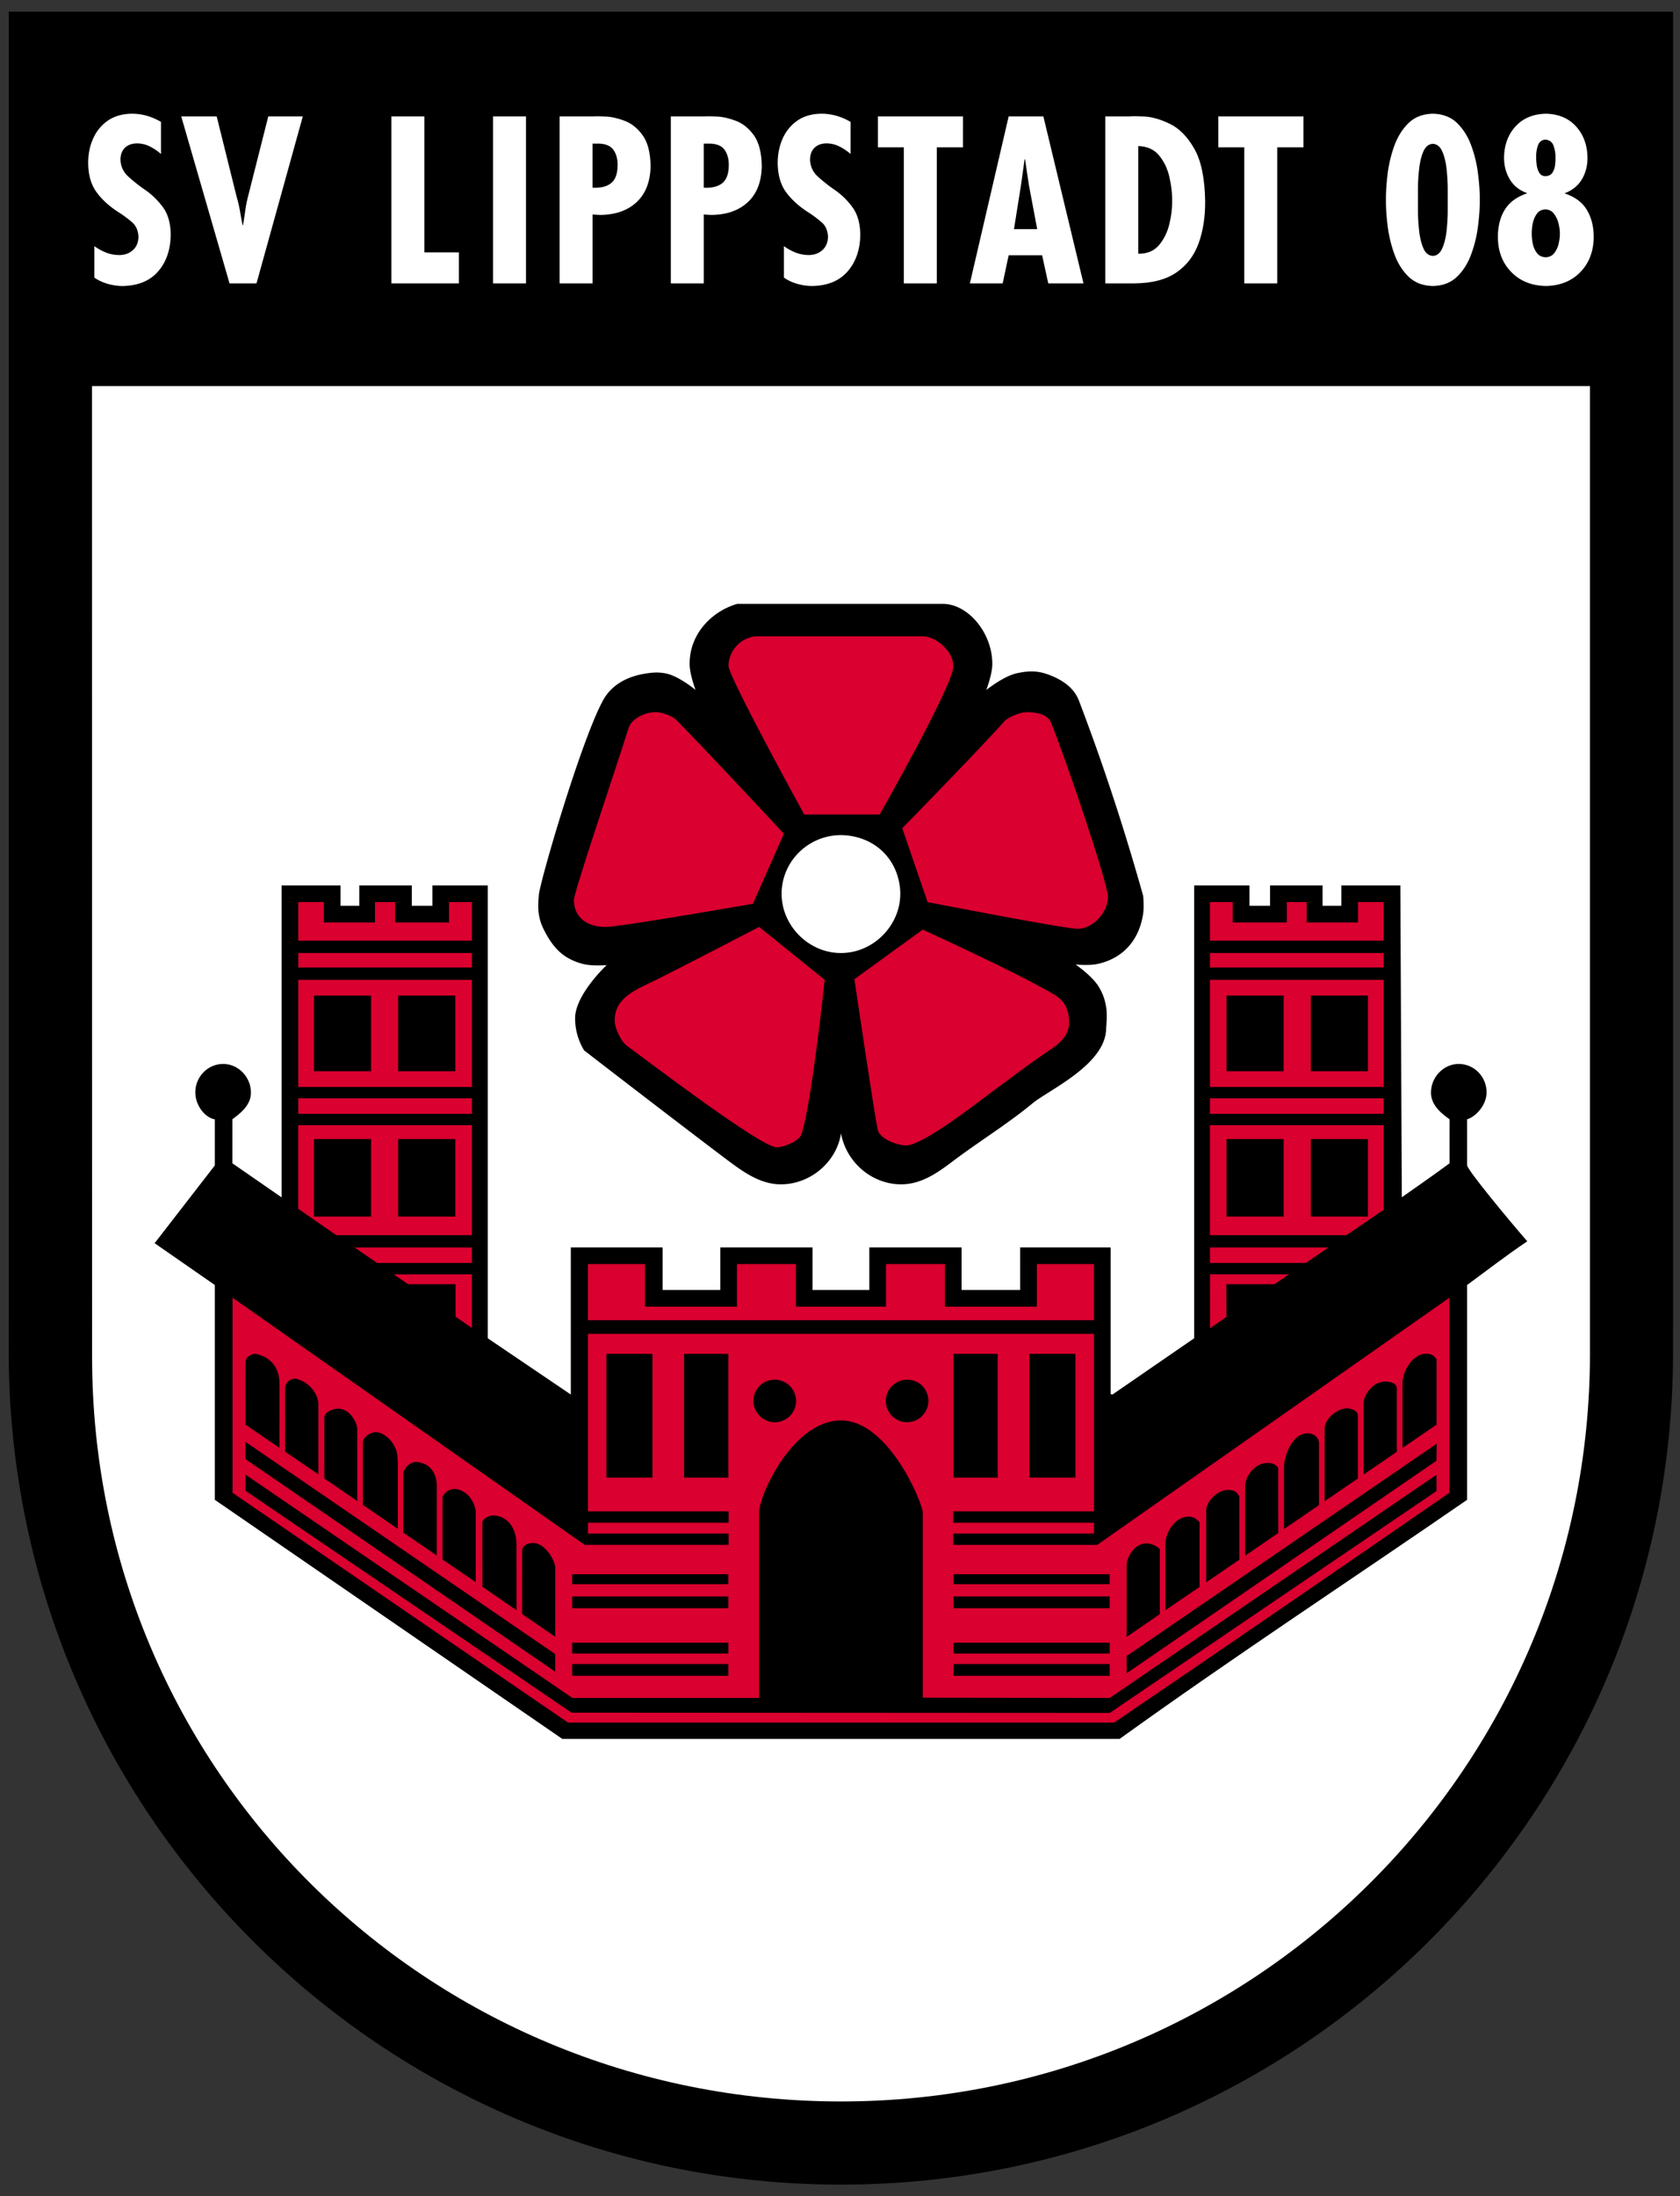
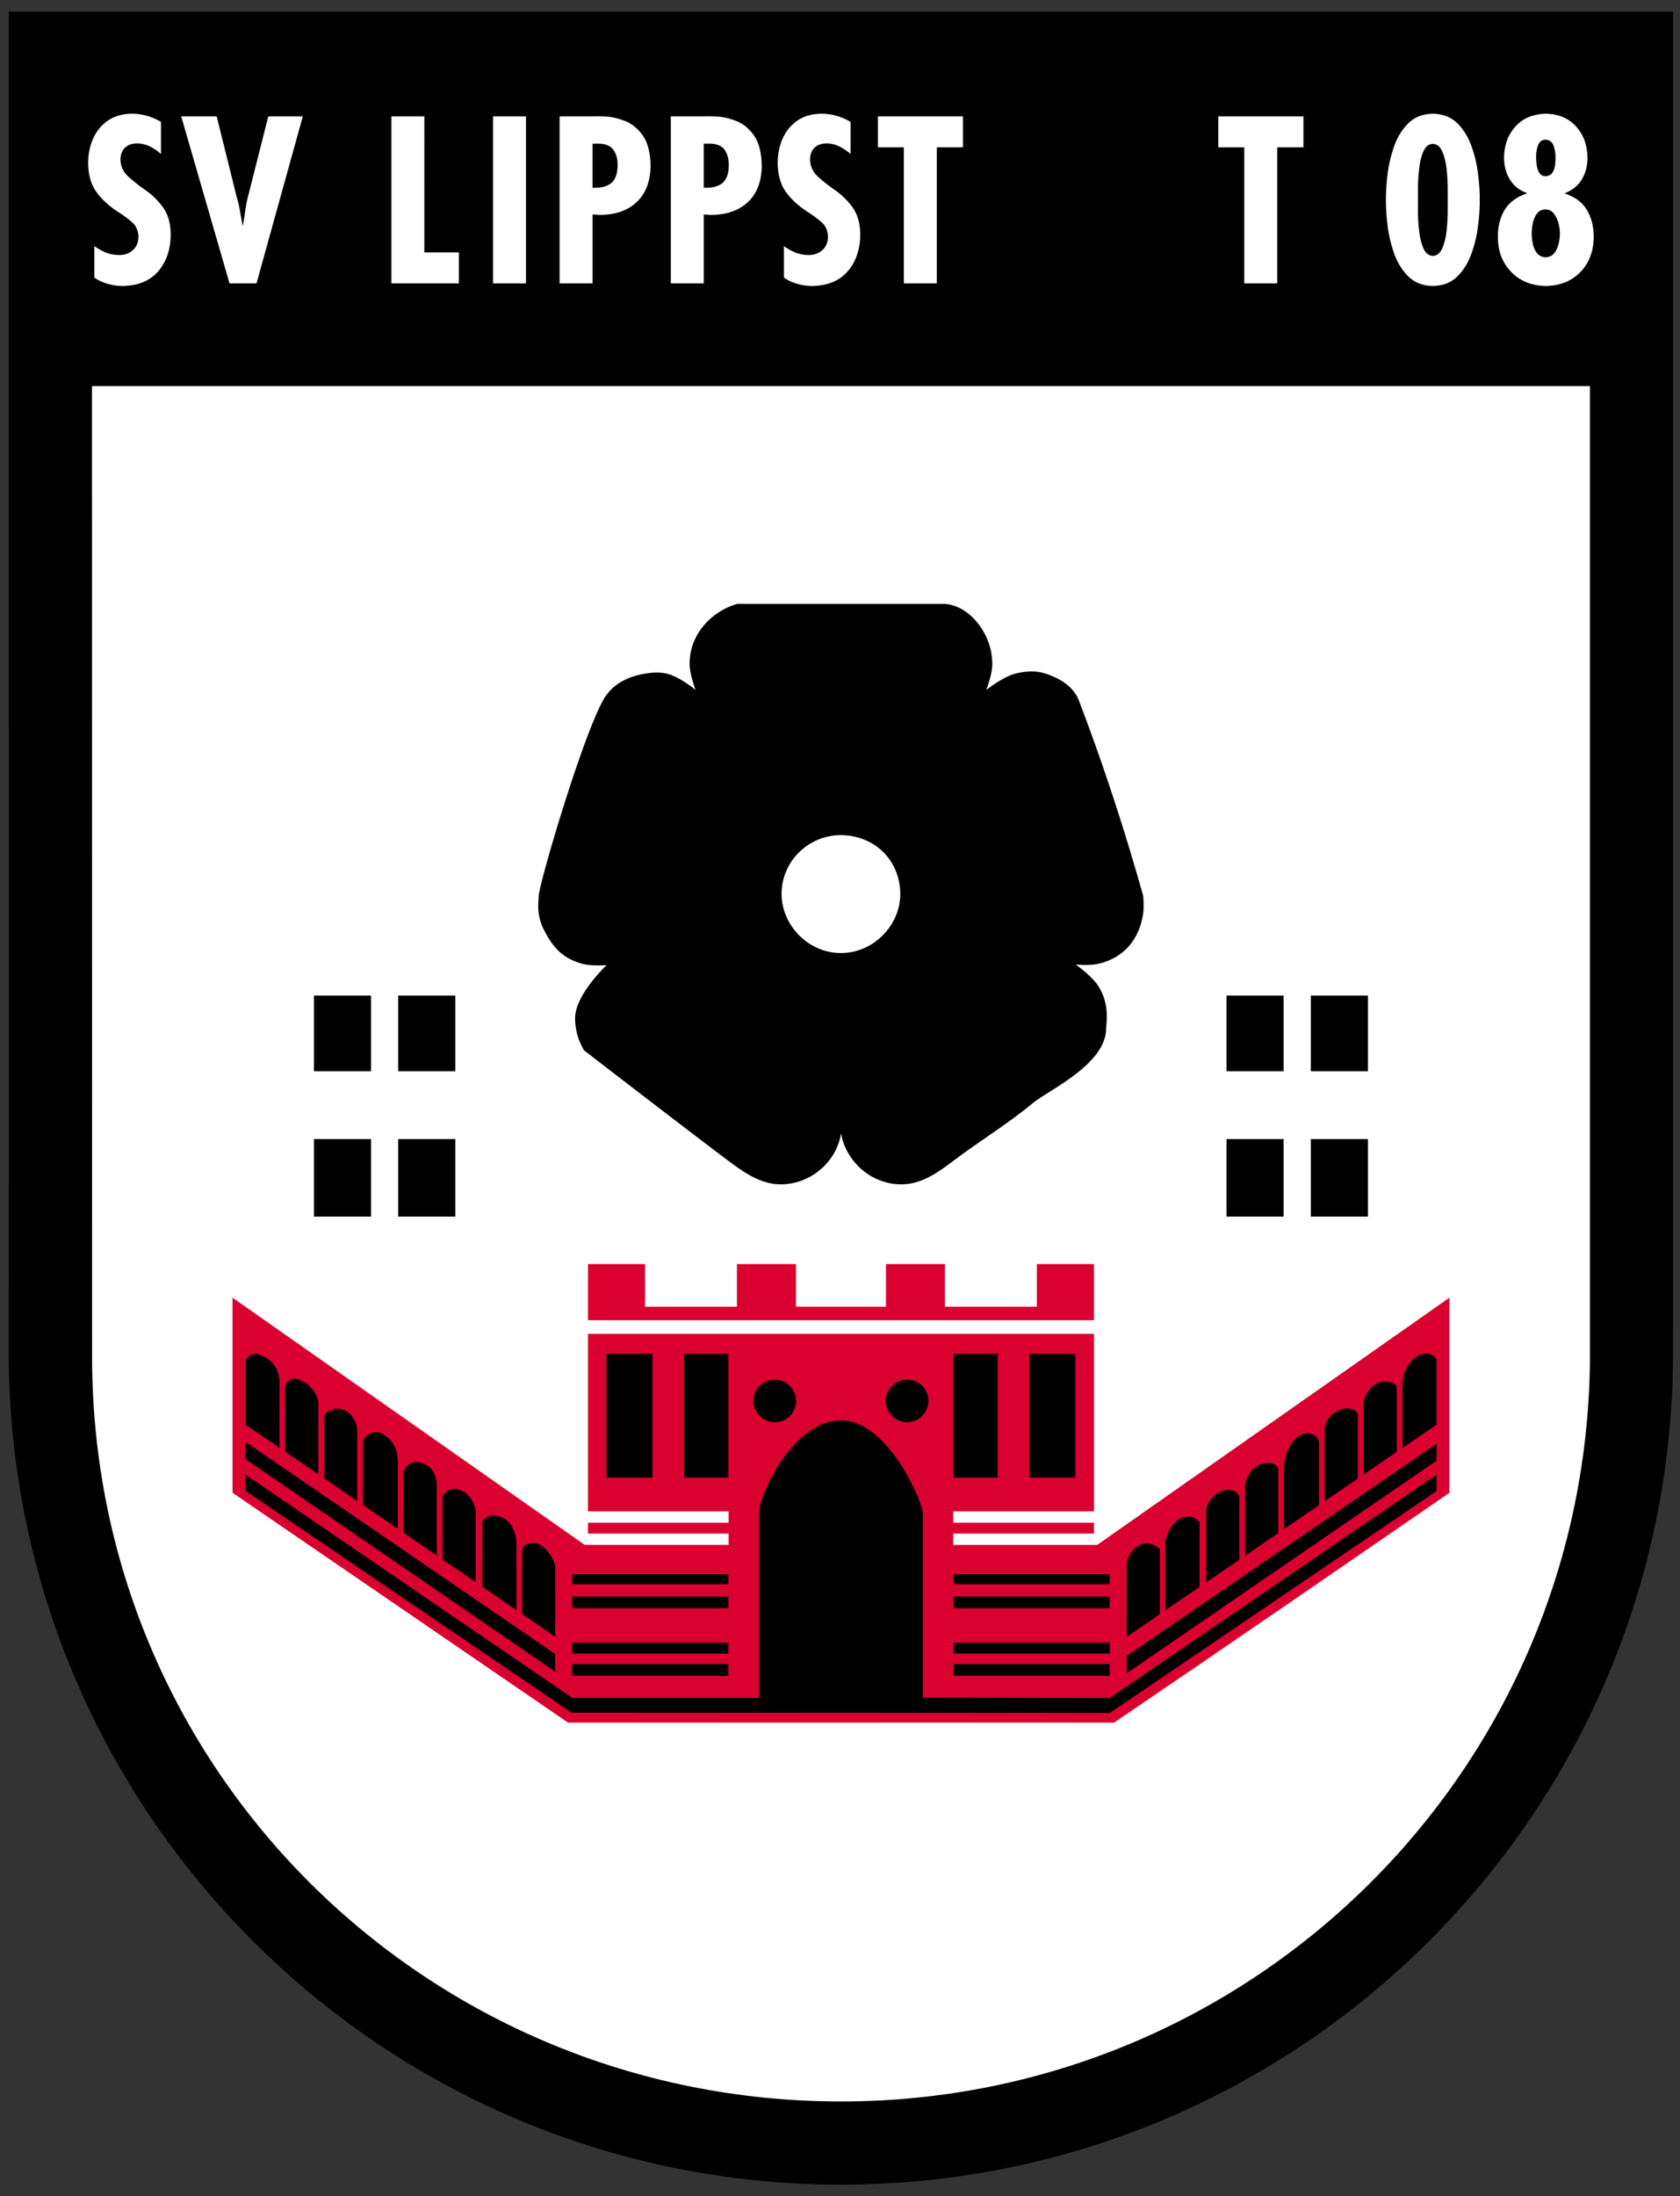
<svg xmlns="http://www.w3.org/2000/svg" xml:space="preserve" width="277" height="362" overflow="visible">
  <rect width="100%" height="100%" fill="#333333" stroke="none" />
  <path d="M1.463 187.161 1.446 1.928h274.412V188.37l-.004 34.534c0 75.778-61.434 137.206-137.208 137.206-75.778.002-137.21-61.497-137.21-137.275z" />
  <g stroke-width="2.106">
    <path fill="#fff" d="m15.18 223.68-.015-160.04h246.99v159.44c0 68.204-55.29 123.32-123.49 123.32-68.204 0-123.48-54.511-123.48-122.71z" />
-     <path d="M46.431 145.95h9.711v3.357h3.096v-3.357h8.664v3.357h3.393v-3.357h9.123v74.647l13.698 9.275v-24.253h15.14v7.022h9.507v-7.022h15.214v7.022h9.357v-7.022h15.212v7.022h9.659v-7.022h14.917v24.142c.145.128.246.103.305.107l13.466-9.27V145.95h9.123v3.357h3.393v-3.357h8.654v3.357h3.106v-3.357h9.722l.244 51.402s6.021-4.196 7.872-5.598v-7.256c-1.177-.827-2.984-2.2-3.064-4.235-.09-2.624 2.03-4.93 4.657-4.884 2.552.049 4.536 2.189 4.51 4.737-.035 2.12-1.832 3.984-3.21 4.39v7.57c.005.76 7.016 9.201 9.92 12.542-3.251 2.171-6.568 4.73-9.92 7.199v35.409c-18.995 13.097-38.24 25.7-57.288 39.406H92.704s-38.498-26.486-57.287-39.406v-35.411l-9.924-6.887 9.924-12.817v-7.601c-1.605-.259-3.193-2.274-3.214-4.395-.023-2.549 1.961-4.688 4.51-4.737 2.63-.046 4.75 2.26 4.66 4.884-.084 2.035-1.872 3.347-3.062 4.231v7.26l8.12 5.619v-51.421z" />
    <path fill="#da002f" d="m38.34 213.91 58.07 40.748h23.727v-1.864H96.943v-1.786h23.194v-1.876H96.943v-29.263h83.433v29.263h-23.2v1.876h23.196v1.786h-23.196v1.868h23.729l58.074-40.752v32.155c-18.365 12.67-36.871 25.38-55.279 37.884H93.654l-55.315-37.884V213.91z" />
    <path d="M96.313 173.15a10.1 10.1 0 0 1-1.487-5.314c0-3.89 5.202-8.75 5.202-8.75s-2.447.196-3.93-.196c-3.007-.798-4.66-2.365-6.147-5.11-.624-1.153-.912-1.872-1.12-3.165-.178-1.137 0-2.946 0-2.946-.003-1.752 6.976-25.601 10.576-32.185 1.407-2.593 4.012-4.046 7.342-4.503 1.116-.15 1.786-.183 2.894 0 2.21.37 5.041 2.75 5.041 2.75s-.956-2.514-.977-4.197c-.071-4.953 3.585-8.755 7.845-9.993h33.878c4.292 0 8.256 4.956 8.18 9.993-.023 1.683-.988 4.198-.988 4.198s2.837-2.27 5.02-2.75c2.154-.47 3.607-.447 5.662.387 2.233.903 3.865 2.224 4.592 4.13 3.986 10.433 7.518 21.22 10.593 32.178 0 0 .158 1.773 0 2.89-.63 4.34-3.27 7.415-7.55 8.335-1.378.293-3.596.088-3.596.088s2.862 1.955 3.905 3.81c.647 1.146.901 1.887 1.129 3.182.24 1.348 0 3.511 0 3.511 0 5.97-9.49 10.185-12.135 12.38-3.764 3.129-8.25 5.934-12.215 8.855-2.688 1.982-5.62 4.496-9.454 4.496-4.674 0-8.974-3.456-9.913-8.39-.71 4.686-5.021 8.39-9.916 8.39-3.599 0-6.56-2.308-9.475-4.5-7.898-5.954-22.956-17.575-22.956-17.575zM42.444 223.22c2.839.777 3.652 2.949 3.637 4.886l-.004 10.556-5.598-3.82.01-10.324c.038-.925 1.138-1.525 1.955-1.298z" />
  </g>
-   <path d="M99.992 243.57v-20.407h7.584v20.408zM112.803 243.57v-20.407h7.283v20.408zM157.212 243.57v-20.407h7.283v20.408zM169.732 243.57v-20.407h7.584v20.408z" />
+   <path d="M99.992 243.57v-20.407h7.584v20.408zM112.803 243.57v-20.407h7.283v20.408zM157.212 243.57v-20.407h7.283v20.408zM169.732 243.57v-20.407h7.584v20.408" />
  <g stroke-width="2.106">
    <path d="M235.12 223.15c.777 0 1.3.177 1.742.958v10.728l-5.621 3.846v-10.587c-.02-2.005 1.636-4.945 3.879-4.945zM127.59 227.43a3.514 3.514 0 0 1 3.664 3.353 3.516 3.516 0 0 1-3.437 3.66c-1.996.044-3.675-1.662-3.584-3.66.086-1.847 1.506-3.28 3.357-3.353zM149.72 227.43c1.853.074 3.273 1.506 3.357 3.353.08 1.998-1.588 3.706-3.584 3.66-1.961-.038-3.526-1.7-3.438-3.66a3.516 3.516 0 0 1 3.665-3.353zM48.939 227.31c2.32.621 3.572 2.761 3.547 4.138l.006 11.58-5.476-3.735-.006-10.44c0-.996.994-1.794 1.929-1.543zM228.39 227.73c.512 0 1.917.116 1.917 1.156v10.431l-5.48 3.743v-11.613c-.021-1.582 1.58-3.718 3.563-3.718zM55.786 232.21c2.018.061 3.096 2.365 3.115 3.361l-.002 11.863-5.425-3.727-.003-9.975c-.006-.975 1.393-1.545 2.315-1.522zM222.06 232.15c.724 0 1.832.388 1.826 1.165v10.4l-5.476 3.738v-11.884c-.019-1.736 2.117-3.418 3.65-3.418z" />
    <path d="M138.66 234.14c7.927 0 13.502 13.776 13.491 15.204v30.5l30.826.042 53.873-36.79v2.685l-53.873 36.576-88.751-.048-53.753-36.576.006-2.658 53.898 36.812h30.792v-30.582c-.025-2.86 5.577-15.159 13.49-15.164z" />
    <path d="M61.195 236.24c1.42-.682 3.13.889 3.624 1.765.664 1.148.687 1.464.773 3.146v10.86l-5.757-3.95v-10.205c-.005-.767.614-1.266 1.36-1.616zM215.57 236.27c.61 0 1.786.259 1.908 1.567V248.1l-5.777 3.953v-10.077c-.017-1.794 1.243-5.705 3.869-5.705z" />
  </g>
  <path d="M40.47 240.517v-2.843l51.073 34.98v2.907zM185.765 272.97l51.132-35.001-.063 2.822-51.069 35.022z" />
  <g stroke-width="2.106">
    <path d="M68.789 240.99c2.498.297 3.25 2.304 3.233 4.048v11.377l-5.533-3.789.009-9.785c.105-.859 1.19-1.986 2.291-1.85zM208.86 241.16c.398 0 1.262-.09 1.895.802l.004 10.737-5.467 3.747.004-11.41c-.019-1.81 1.75-3.876 3.564-3.876zM75.044 245.44c1.794.181 3.018 1.645 3.393 3.561v11.81l-5.472-3.752.002-10.366c.325-.612 1.138-1.352 2.077-1.253zM202.45 245.59c.857 0 1.491.219 1.893 1.106v10.402l-5.46 3.734v-11.83c-.018-1.491 1.85-3.412 3.567-3.412zM82.628 250.06c1.839.769 2.508 2.706 2.523 4.446l.015 10.926-5.628-3.863-.006-10.732c.636-1.057 1.893-1.282 3.096-.777zM195.89 250.01c.61 0 1.156.074 1.891.91v10.665l-5.63 3.85V254.49c-.005-1.793 1.542-4.48 3.739-4.48zM87.975 254.35c1.647 0 3.212 2.226 3.574 3.81l-.006 11.64-5.461-3.747.006-10.659c.185-.488.596-1.044 1.887-1.044zM189.32 254.43c.83.107 1.647.569 1.91.962l-.002 10.682-5.46 3.747v-11.665c-.028-1.759 1.562-3.98 3.552-3.726z" />
  </g>
  <path d="M94.344 261.135v-1.643h25.742v1.643zM157.216 261.135v-1.643h25.748v1.643zM94.344 265.094v-1.938h25.742v1.938zM157.216 265.094v-1.938h25.748v1.938zM94.344 272.57v-1.79h25.742v1.79zM157.216 272.57v-1.79h25.748v1.79zM94.344 276.235v-1.938h25.742v1.938zM157.216 276.235v-1.938h25.748v1.938z" />
  <g fill="#da002f">
-     <path d="m202.2 211.688.013 5.39-2.704 1.873-.01-8.895h13.031l-2.381 1.632zM75.108 217.035v-5.347h-7.816l-2.371-1.628h12.89v8.85zM199.492 208.18v-2.543h19.525l-3.707 2.542zM62.164 208.18l-3.694-2.543h19.348v2.542zM199.492 185.479h28.644v13.94l-6.129 4.182h-22.515zM49.164 185.479h28.654V203.6h-22.36l-6.294-4.343zM199.492 183.594v-2.55h28.644v2.55zM49.174 183.594v-2.55h28.644v2.55zM199.492 179.173v-17.659h28.644v17.66zM49.174 179.173v-17.659h28.644v17.66zM199.492 159.488v-2.398h28.644v2.398zM49.174 159.488v-2.398h28.644v2.398zM152.13 153.24s15.829 7.199 21.758 10.749c1.687.99 2.376 2.534 2.397 4.528.025 2.837-2.723 4.214-4.674 5.573-3.123 2.194-6.26 4.557-9.155 6.714-.499.307-10.197 8.009-13.039 8.009-1.406 0-4.309-1.032-4.69-2.555-.432-1.7-3.856-24.845-3.856-24.845zM125.17 152.79l10.806 8.725s-2.207 20.932-3.862 25.506c-.382 1.07-2.842 2.094-4.061 2.094-2.58 0-20.938-13.982-24.655-16.707-1.026-.744-2.05-2.92-2.05-4.2 0-3.854 3.642-5.11 6.797-6.67 4.153-2.057 17.025-8.748 17.025-8.748zM212.172 152.052v-3.357h3.286v3.357h8.445v-3.357h4.233v6.367h-28.644v-6.367h3.764v3.357zM61.831 152.052v-3.357h3.315v3.357h8.896v-3.357h3.776v6.367H49.174v-6.367h4.223v3.357z" />
-   </g>
+     </g>
  <path fill="#fff" d="M139.63 137.71c4.806.478 8.308 3.945 8.77 8.757.528 5.596-4.128 10.636-9.75 10.63-5.627 0-10.266-5.037-9.742-10.64.51-5.372 5.347-9.289 10.722-8.748z" />
  <g fill="#da002f">
    <g stroke-width="2.106">
-       <path d="M169.63 117.39c1.588.093 3.119.394 3.68 1.767 2.263 5.493 9.373 26.469 9.373 28.684 0 2.553-2.508 5.263-4.96 5.263-2.213 0-24.78-4.404-24.78-4.404l-4.178-12.177s13.367-13.664 16.884-17.69c.316-.367 2.336-1.538 3.98-1.443zM108.14 117.39c1.318.002 2.93.863 3.203 1.131 3.772 3.72 17.901 18.912 17.901 18.912l-5.094 11.537s-21.838 3.825-24.331 3.825c-3.056 0-5.194-1.618-5.194-4.427 0-1.331 6.797-21.31 9.046-28.446.427-1.312 2.46-2.538 4.469-2.532zM124.94 104.88h27.128c2.363 0 5.126 2.536 5.126 4.958 0 3.051-12.15 24.42-12.15 24.42h-12.447s-12.485-22.724-12.485-24.493c0-2.635 2.264-4.884 4.827-4.884z" />
-     </g>
+       </g>
    <path d="M96.94 217.625v-9.26h9.412v7.027h15.157v-7.027h9.726v7.027h14.843v-7.027h9.721v7.027h15.157v-7.027h9.416v9.26z" />
  </g>
  <path d="M202.236 176.58v-12.469h9.412v12.47zM216.132 176.58v-12.469h9.414v12.47zM202.236 200.54v-12.778h9.412v12.779zM216.132 200.54v-12.778h9.414v12.779zM51.769 176.58v-12.469h9.412v12.47zM65.648 176.58v-12.469h9.424v12.47zM51.769 200.54v-12.778h9.412v12.779zM65.648 200.54v-12.778h9.424v12.779z" />
  <g fill="#fff">
    <path d="M26.544 20.093a10.201 10.201 0 0 0-2.304-1 9.175 9.175 0 0 0-2.512-.348c-1.553.023-2.871.4-3.94 1.135a6.995 6.995 0 0 0-2.42 2.938c-.555 1.217-.828 2.561-.828 4.033.012 1.963.467 3.566 1.358 4.798.889 1.238 2.125 2.365 3.713 3.376a18.06 18.06 0 0 1 2.184 1.628c.649.57.994 1.369 1.032 2.395-.023.922-.322 1.648-.914 2.18-.59.534-1.333.804-2.23.812-.798-.006-1.53-.139-2.184-.4a9.203 9.203 0 0 1-1.944-1.066v5.183c.65.457 1.39.8 2.228 1.039.84.233 1.662.351 2.445.351 2.57-.05 4.53-.87 5.882-2.453 1.355-1.588 2.026-3.629 2.037-6.122-.04-1.835-.466-3.309-1.287-4.419-.828-1.114-1.77-2.045-2.85-2.797a27.284 27.284 0 0 1-2.851-2.243c-.824-.751-1.249-1.678-1.3-2.775.011-.85.257-1.513.744-1.982.482-.474 1.158-.712 2.011-.718a4.834 4.834 0 0 1 2.117.516c.659.337 1.268.74 1.811 1.232v-5.293zM29.882 19.189l7.963 27.522h4.448l7.634-27.522h-5.692l-3.323 13.14c-.211.802-.365 1.599-.474 2.39a82.143 82.143 0 0 1-.369 2.389h-.074c-.155-.777-.299-1.567-.431-2.353a21.172 21.172 0 0 0-.556-2.354l-3.28-13.211zM75.657 41.603h-5.69V19.189h-5.434V46.71h11.124zM86.726 19.189H81.29V46.71h5.437z" />
    <g stroke-width="2.106">
      <path fill-rule="evenodd" d="M97.699 46.711V35.359l1.211.07c2.557-.013 4.576-.723 6.065-2.12 1.496-1.396 2.256-3.39 2.296-5.978-.044-2.195-.472-3.865-1.3-5.019-.827-1.148-1.806-1.942-2.94-2.38-1.13-.436-2.18-.676-3.15-.72-.973-.046-1.622-.053-1.957-.021h-5.658v27.522h5.433zm0-23.04h1.024c1.158.027 1.962.383 2.432 1.05.468.675.697 1.521.68 2.53-.017 1.394-.368 2.374-1.082 2.944-.712.567-1.73.816-3.056.746v-7.27zM116.04 46.711V35.359l1.196.07c2.559-.013 4.577-.723 6.08-2.12 1.492-1.396 2.252-3.39 2.286-5.978-.04-2.195-.476-3.865-1.291-5.019-.83-1.148-1.81-1.942-2.943-2.38-1.13-.436-2.188-.676-3.16-.72-.974-.046-1.622-.053-1.957-.021h-5.644v27.522h5.433zm0-23.04h1.02c1.147.027 1.964.383 2.432 1.05.461.675.686 1.521.67 2.53-.006 1.394-.365 2.374-1.079 2.944-.707.567-1.729.816-3.045.746v-7.27z" clip-rule="evenodd" />
      <path d="M140.24 20.093a9.959 9.959 0 0 0-2.314-1 9.022 9.022 0 0 0-2.502-.348c-1.565.019-2.882.396-3.943 1.133-1.072.742-1.872 1.717-2.426 2.938-.546 1.217-.817 2.561-.83 4.033.023 1.963.472 3.566 1.358 4.798.902 1.238 2.138 2.365 3.724 3.376a18.81 18.81 0 0 1 2.176 1.628c.659.57.996 1.369 1.04 2.394-.032.923-.329 1.65-.923 2.18-.59.535-1.333.805-2.23.813a6.077 6.077 0 0 1-2.186-.4 9.12 9.12 0 0 1-1.931-1.066v5.183c.64.457 1.381.8 2.228 1.039a9.097 9.097 0 0 0 2.445.351c2.559-.05 4.52-.87 5.87-2.453 1.356-1.588 2.04-3.629 2.051-6.123-.048-1.834-.48-3.308-1.301-4.418a11.952 11.952 0 0 0-2.848-2.797 27.695 27.695 0 0 1-2.85-2.243c-.812-.752-1.248-1.678-1.288-2.776.008-.848.252-1.512.741-1.981.484-.474 1.15-.712 1.997-.718a4.803 4.803 0 0 1 2.12.516c.66.336 1.27.74 1.82 1.232v-5.29z" />
    </g>
    <path d="M158.775 19.189h-14.022v5.1h4.275V46.71h5.436V24.29h4.31z" />
-     <path fill-rule="evenodd" d="m166.31 19.189-6.394 27.522h5.406l.988-4.635h5.514l1.015 4.635h5.806l-6.613-27.522zm4.705 18.582h-3.829l1.171-7.34.577-4.165h.078l.62 4.165zM187.09 46.711c2.854-.025 5.124-.613 6.83-1.767 1.708-1.156 2.936-2.746 3.686-4.777.747-2.026 1.116-4.363 1.103-7.004-.065-3.793-.661-6.68-1.8-8.662-1.14-1.986-2.48-3.347-4.025-4.086-1.533-.74-2.93-1.144-4.198-1.207-1.255-.059-2.026-.07-2.316-.019h-4.13v27.522zm.585-4.886v-17.75c1.487.046 2.644.57 3.45 1.565.822 1.004 1.378 2.194 1.698 3.582.307 1.392.47 2.692.442 3.907.023 1.19-.141 2.468-.465 3.827-.331 1.358-.91 2.518-1.719 3.468-.823.956-1.952 1.424-3.405 1.4z" clip-rule="evenodd" />
    <path d="M214.91 19.189h-14.03v5.1h4.277V46.71h5.434V24.29h4.32z" />
    <path fill-rule="evenodd" d="M236.25 18.747c-1.645.036-2.972.545-4.004 1.533-1.015.996-1.798 2.241-2.348 3.745-.539 1.51-.91 3.06-1.11 4.656-.19 1.592-.286 3.012-.273 4.267-.013 1.249.084 2.673.273 4.265.202 1.596.571 3.148 1.11 4.652.55 1.51 1.333 2.757 2.348 3.742 1.032.99 2.36 1.5 4.004 1.538 1.639-.038 2.972-.548 3.995-1.538 1.017-.985 1.805-2.234 2.344-3.742a20.386 20.386 0 0 0 1.112-4.652c.202-1.593.303-3.016.278-4.265.025-1.255-.076-2.675-.278-4.267a20.56 20.56 0 0 0-1.112-4.656c-.539-1.502-1.327-2.749-2.344-3.745-1.023-.988-2.354-1.497-3.995-1.533zm0 4.96c.663.038 1.173.434 1.52 1.192.35.762.588 1.682.719 2.759.128 1.076.191 2.106.212 3.091.006.986.011 1.72 0 2.199.011.482.006 1.213 0 2.195a31.671 31.671 0 0 1-.212 3.091c-.13 1.078-.369 2-.718 2.76-.348.757-.855 1.16-1.521 1.187-.674-.03-1.18-.432-1.531-1.188-.341-.758-.575-1.678-.706-2.759a28.218 28.218 0 0 1-.214-3.092 97.389 97.389 0 0 1 0-2.194 97.724 97.724 0 0 1 0-2.199c.01-.983.084-2.015.214-3.091.13-1.077.365-1.997.706-2.76.354-.757.857-1.153 1.531-1.191zM254.78 29.039c-.449-.015-.77-.208-.988-.575a3.225 3.225 0 0 1-.419-1.28 8.299 8.299 0 0 1-.09-1.279 5.57 5.57 0 0 1 .257-1.817c.185-.653.604-1.013 1.24-1.072.729.059 1.196.425 1.4 1.088.213.67.308 1.279.287 1.833.01.362-.008.781-.067 1.261a2.9 2.9 0 0 1-.432 1.266c-.236.366-.64.56-1.188.575zm.036 5.476c.594.027 1.068.265 1.417.735.337.465.6.998.746 1.615.147.615.223 1.163.21 1.634.017.472-.052 1.01-.187 1.614a3.919 3.919 0 0 1-.714 1.577c-.341.455-.813.695-1.428.718-.638-.023-1.108-.257-1.447-.697a3.768 3.768 0 0 1-.69-1.571 7.864 7.864 0 0 1-.169-1.643 7.9 7.9 0 0 1 .168-1.664c.123-.612.352-1.15.68-1.602.325-.457.797-.689 1.414-.716zm3.18-2.664c1.255-.48 2.2-1.239 2.824-2.288.623-1.044.925-2.23.925-3.555-.024-2.074-.647-3.793-1.868-5.147-1.22-1.36-2.88-2.068-4.985-2.114-2.125.044-3.804.754-5.03 2.114-1.225 1.354-1.849 3.073-1.872 5.147.004 1.325.32 2.513.95 3.562.632 1.05 1.56 1.796 2.799 2.24v.08c-1.691.575-2.917 1.487-3.665 2.74-.75 1.254-1.116 2.774-1.101 4.558.038 2.308.779 4.202 2.232 5.676 1.44 1.474 3.345 2.23 5.686 2.28 2.338-.05 4.227-.806 5.666-2.28 1.432-1.474 2.167-3.368 2.217-5.676.013-1.758-.351-3.266-1.103-4.545-.748-1.27-1.976-2.192-3.675-2.754v-.076z" clip-rule="evenodd" />
  </g>
</svg>